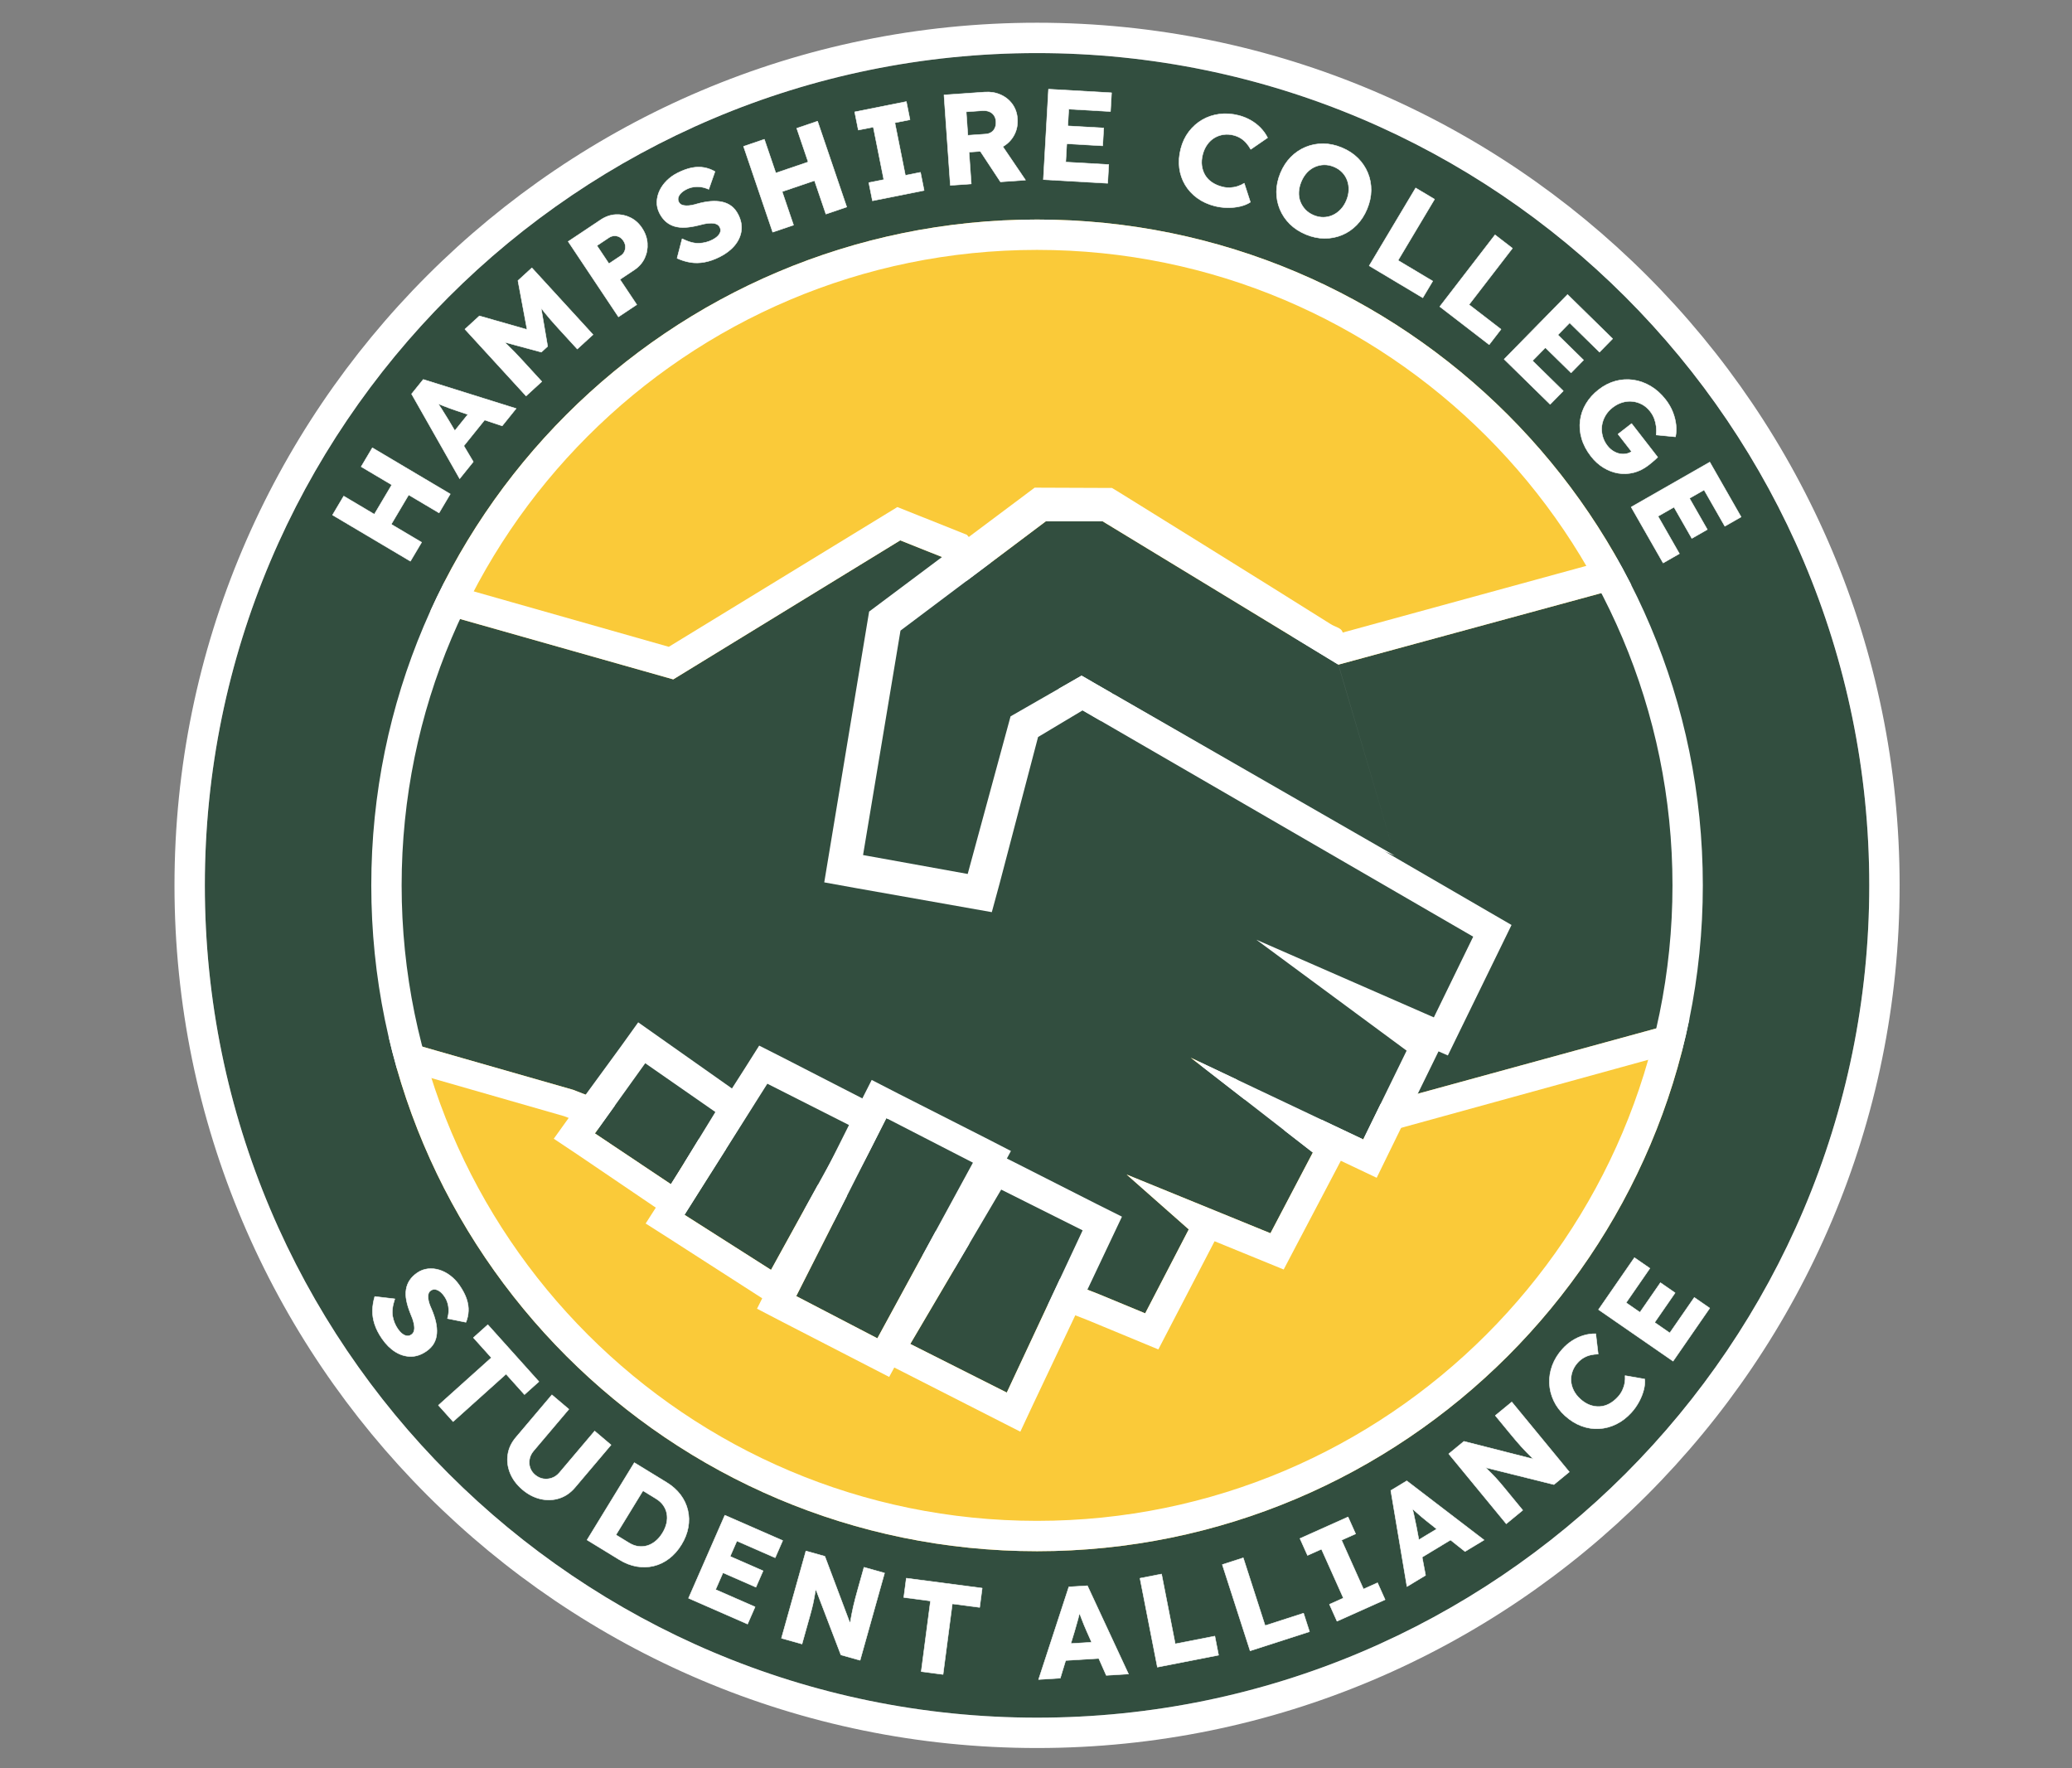
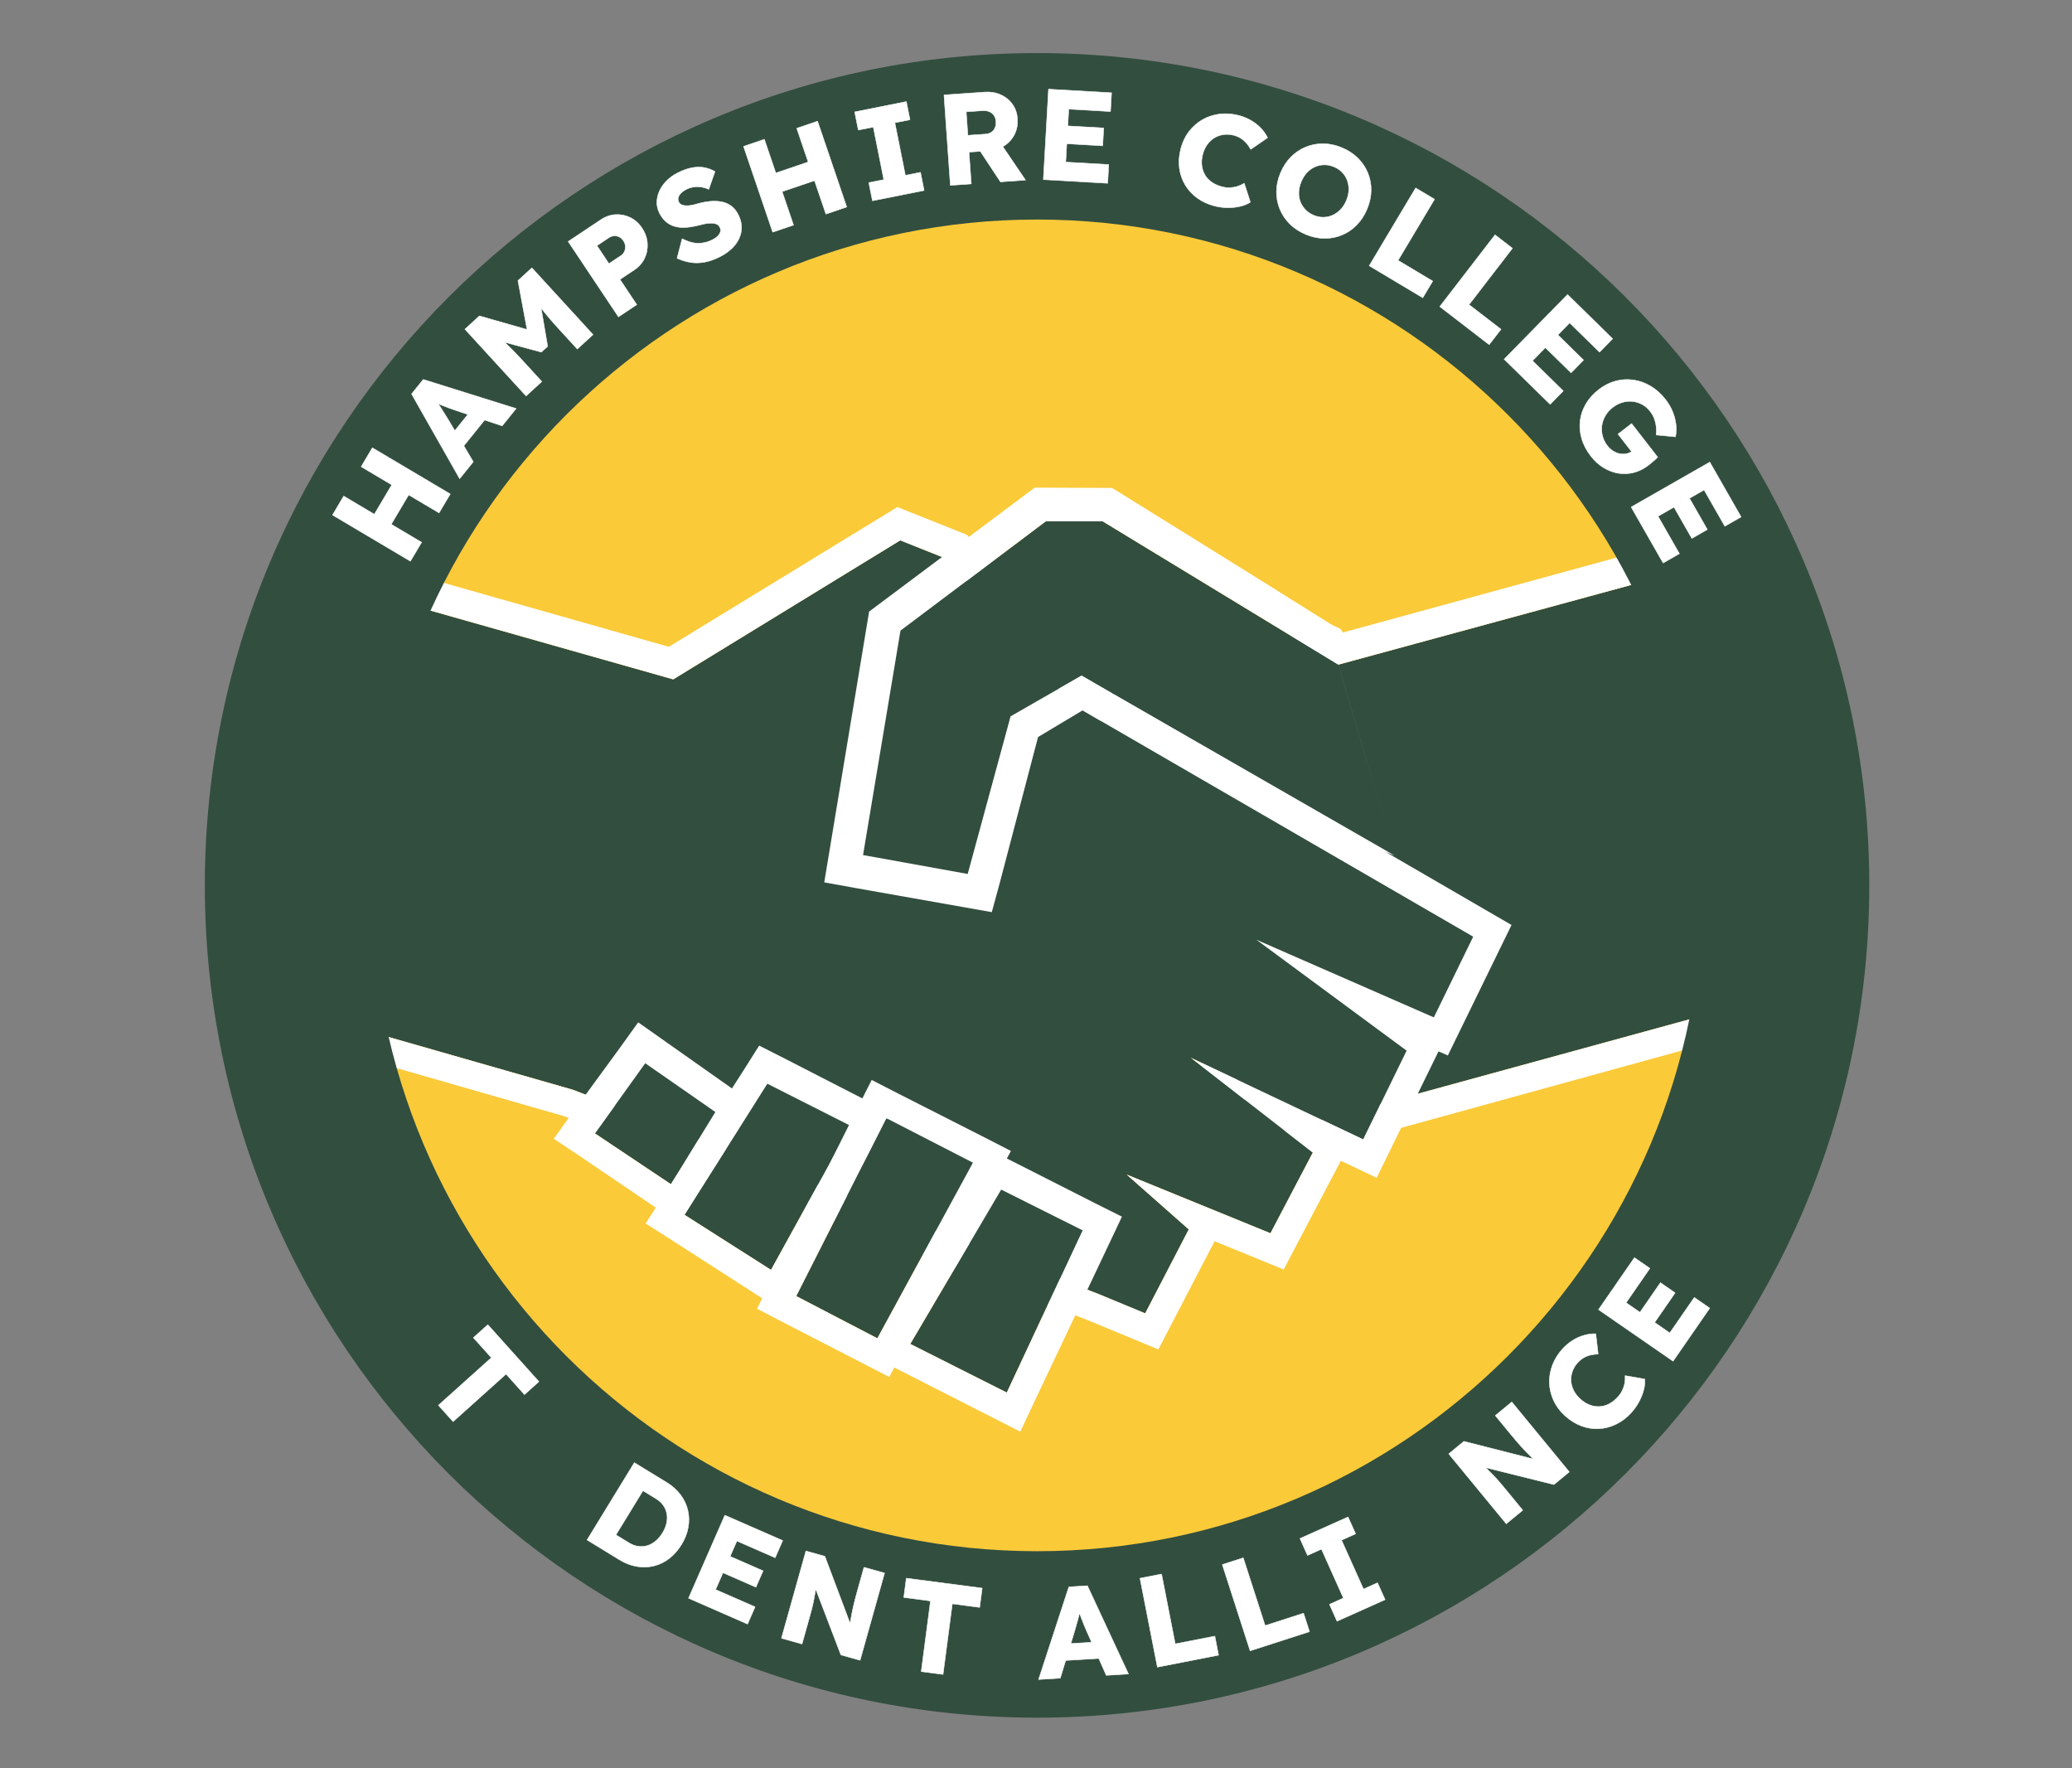
<svg xmlns="http://www.w3.org/2000/svg" width="100%" height="100%" viewBox="0 0 4269 3643" version="1.1" xml:space="preserve" style="fill-rule:evenodd;clip-rule:evenodd;stroke-linejoin:round;stroke-miterlimit:2;">
  <rect x="0" y="0" width="4269" height="3643" fill="#808080" stroke="none" />
  <g transform="matrix(1,0,0,1,-1013.44,-2897.01)">
    <g>
      <g transform="matrix(1,0,0,1,-1984.76,-589.552)">
        <circle cx="5132.3" cy="5307.87" r="1482.23" style="fill:rgb(250,202,57);" />
      </g>
      <g transform="matrix(1.334,0,0,1.334,33.811,-5395.93)">
        <path d="M3315.86,7103.08L2801.42,7243.04L2406.13,7254.72L2678.55,7972.9L3462.51,7758.2L3315.86,7103.08Z" style="fill:rgb(50,78,63);" />
        <path d="M3356.98,7093.88L3346.32,7046.25L3303.56,7057.88L2794.53,7197.18C2794.53,7197.18 2340.97,7211.16 2340.97,7211.16L2363.62,7270.85L2651.39,8026.31L2690.26,8015.67L3513.59,7788.94L3504.6,7748.78L3356.98,7093.88ZM3315.86,7103.08L2801.42,7243.04L2406.13,7254.72L2678.55,7972.9L3462.51,7758.2L3315.86,7103.08Z" style="fill:white;" />
        <path d="M1353.09,7146.51L1774.17,7265.78L2124.73,7051.11L2200.02,7081.1L2391.21,7304.84L3009.65,7663.14L2948.89,7787.76L2674.72,7667.81L2906.84,7839.16L2839.85,7976.25L2573.47,7850.07L2761.96,7996.5L2696.53,8121.12L2474.39,8030.46L2570.35,8115.2L2503.06,8244.81L2430.78,8214.9L1619.48,7899.61L1205.02,7780.99L1353.09,7146.51Z" style="fill:rgb(50,78,63);" />
-         <path d="M2610.24,8133.48L2716.97,8177.12L2735.6,8141.64L2805.23,8009.21L2860.6,8035.49L2879.97,7995.85L2956.11,7840.27L2970.53,7846.59L2989.55,7807.58L3068.89,7645.07L3032.38,7623.91C3032.38,7623.91 2488.39,7308.19 2421.03,7269.09C2421.03,7269.09 2227.68,7042.47 2227.68,7042.47L2217.08,7038.25L2120.33,6999.65L2100.61,7011.72L1767.3,7215.48C1767.3,7215.48 1365.85,7101.44 1365.85,7101.44L1323.15,7089.34L1312.05,7136.93L1154.26,7810.83L1193.28,7822L1605.72,7940.38C1647.36,7956.6 2393.02,8247.06 2414.49,8255.42C2414.49,8255.42 2523.39,8300.55 2523.39,8300.55L2541.86,8264.96L2610.24,8133.48ZM1353.09,7146.51L1774.17,7265.78L2124.73,7051.11L2200.02,7081.1L2391.21,7304.84L3009.65,7663.14L2948.89,7787.76L2674.72,7667.81L2906.84,7839.16L2839.85,7976.25L2573.47,7850.07L2761.96,7996.5L2696.53,8121.12L2474.39,8030.46L2570.35,8115.2L2503.06,8244.81L2430.78,8214.9L1619.48,7899.61L1205.02,7780.99L1353.09,7146.51Z" style="fill:white;" />
+         <path d="M2610.24,8133.48L2716.97,8177.12L2735.6,8141.64L2805.23,8009.21L2860.6,8035.49L2879.97,7995.85L2956.11,7840.27L2970.53,7846.59L2989.55,7807.58L3068.89,7645.07L3032.38,7623.91C3032.38,7623.91 2488.39,7308.19 2421.03,7269.09C2421.03,7269.09 2227.68,7042.47 2227.68,7042.47L2217.08,7038.25L2120.33,6999.65L2100.61,7011.72L1767.3,7215.48C1767.3,7215.48 1365.85,7101.44 1365.85,7101.44L1323.15,7089.34L1312.05,7136.93L1154.26,7810.83L1193.28,7822L1605.72,7940.38C1647.36,7956.6 2393.02,8247.06 2414.49,8255.42C2414.49,8255.42 2523.39,8300.55 2523.39,8300.55L2610.24,8133.48ZM1353.09,7146.51L1774.17,7265.78L2124.73,7051.11L2200.02,7081.1L2391.21,7304.84L3009.65,7663.14L2948.89,7787.76L2674.72,7667.81L2906.84,7839.16L2839.85,7976.25L2573.47,7850.07L2761.96,7996.5L2696.53,8121.12L2474.39,8030.46L2570.35,8115.2L2503.06,8244.81L2430.78,8214.9L1619.48,7899.61L1205.02,7780.99L1353.09,7146.51Z" style="fill:white;" />
        <path d="M2888.53,7537.99L2801.42,7243.04L2437.29,7021.65L2349.66,7021.65L2125.14,7190.46L2067.32,7537.07L2228.94,7566.28L2295.14,7322.88L2404.79,7259.98L2888.53,7537.99Z" style="fill:rgb(50,78,63);" />
        <path d="M2888.53,7537.99L2888.53,7537.99C2888.47,7537.97 2537.92,7400.83 2453.16,7287.79L2453.15,7287.78C2435.93,7285.78 2435.76,7294.17 2422.1,7297.05C2414.31,7298.69 2408.37,7299.87 2403.6,7300.65L2428.12,7300.66C2428.12,7300.66 2337.63,7354.78 2337.63,7354.78L2278.55,7579.77L2266.18,7625.26L2058.04,7588.41L2007.39,7579.26L2073.24,7181.81L2076.7,7161.05L2318.44,6980.13L2332.31,6969.7L2437.29,6970.11L2451.73,6970.11L2464.07,6977.61C2464.07,6977.61 2698.31,7122.85 2789.6,7180.45C2796.47,7184.78 2805.5,7186.26 2807.56,7191.93C2831.79,7258.39 2809.14,7184.73 2794.34,7234.19C2792.84,7239.17 2791.44,7233.44 2793.23,7238.06L2437.29,7021.65L2349.66,7021.65L2125.14,7190.46L2067.32,7537.07L2228.94,7566.28L2295.14,7322.88L2404.79,7259.98L2888.53,7537.99ZM2793.23,7238.06L2793.23,7238.06C2799.38,7237.39 2801.46,7242.98 2801.46,7242.98L2801.48,7243C2801.49,7243.02 2888.53,7537.99 2888.53,7537.99C2888.53,7537.99 2801.42,7243.04 2801.42,7243.04L2793.23,7238.06Z" style="fill:white;" />
        <g transform="matrix(1,0,0,1,18.218,-26.171)">
          <path d="M1634.99,7993.1L1712.69,7884.77L1820.96,7960.07L1752.57,8071.7L1634.99,7993.1Z" style="fill:rgb(50,78,63);" />
          <path d="M1596.92,7965.79L1571.45,8001.31L1611.57,8028.13L1765.98,8132.85L1789.56,8094.37L1880.88,7947.5L1846.38,7923.51L1701.81,7821.56L1675.57,7858.15L1596.92,7965.79ZM1634.99,7993.1L1712.69,7884.77L1820.96,7960.07L1752.57,8071.7L1634.99,7993.1Z" style="fill:white;" />
        </g>
        <g transform="matrix(1,0,0,1,-4.555,5.466)">
          <path d="M1924.06,7884.77L2052.37,7949.67L1929.72,8172.22L1796.13,8087.19L1924.06,7884.77Z" style="fill:rgb(50,78,63);" />
          <path d="M1945.21,7842.97L1911.43,7825.88L1888.44,7862.25L1736.12,8100.62L1772.74,8123.94L1945.81,8235.2L1968.69,8193.69L2115.65,7930.13L2073.12,7908.62L1945.21,7842.97ZM1924.06,7884.77L2052.37,7949.67L1929.72,8172.22L1796.13,8087.19L1924.06,7884.77Z" style="fill:white;" />
        </g>
        <g transform="matrix(1,0,0,1,-8.198,10.02)">
          <path d="M2111.48,7933.37L1972.33,8208.17L2097.63,8273.35L2245.22,8002.13L2111.48,7933.37Z" style="fill:rgb(50,78,63);" />
          <path d="M2130.75,7895.89L2088.86,7874.35L2069.69,7912.21L1911.74,8227.65L1951.45,8248.31L2115.85,8333.01L2136.74,8294.63L2303.92,7984.05L2264.84,7963.96L2130.75,7895.89ZM2111.48,7933.37L1972.33,8208.17L2097.63,8273.35L2245.22,8002.13L2111.48,7933.37Z" style="fill:white;" />
        </g>
        <g transform="matrix(1,0,0,1,-9.109,-3.644)">
          <path d="M2289.78,8057.37L2415.56,8120.31L2298.41,8370.8L2149.39,8295.73L2289.78,8057.37Z" style="fill:rgb(50,78,63);" />
          <path d="M2310.75,8015.48L2275.84,7998.02L2253.47,8035.99L2088.12,8313.74L2129.75,8334.72L2319.34,8431.24L2338.78,8389.68L2476.3,8099.18L2436.18,8079.1L2310.75,8015.48ZM2289.78,8057.37L2415.56,8120.31L2298.41,8370.8L2149.39,8295.73L2289.78,8057.37Z" style="fill:white;" />
        </g>
      </g>
      <g transform="matrix(1,0,0,1,-1984.76,-598.923)">
        <g transform="matrix(1.006,0,0,1.006,-28.218,-29.234)">
          <path d="M5132.3,3612.84C6072.99,3612.84 6836.71,4376.56 6836.71,5317.24C6836.71,6257.93 6072.99,7021.65 5132.3,7021.65C4191.61,7021.65 3427.89,6257.93 3427.89,5317.24C3427.89,4376.56 4191.61,3612.84 5132.3,3612.84ZM5132.3,3953.72C5884.85,3953.72 6495.83,4564.69 6495.83,5317.24C6495.83,6069.8 5884.85,6680.77 5132.3,6680.77C4379.75,6680.77 3768.77,6069.8 3768.77,5317.24C3768.77,4564.69 4379.75,3953.72 5132.3,3953.72Z" style="fill:rgb(50,78,63);" />
-           <path d="M5132.3,3550.68C4157.31,3550.68 3365.73,4342.25 3365.73,5317.24C3365.73,6292.24 4157.31,7083.81 5132.3,7083.81C6107.3,7083.81 6898.87,6292.24 6898.87,5317.24C6898.87,4342.25 6107.3,3550.68 5132.3,3550.68ZM5132.3,3612.84C6072.99,3612.84 6836.71,4376.56 6836.71,5317.24C6836.71,6257.93 6072.99,7021.65 5132.3,7021.65C4191.61,7021.65 3427.89,6257.93 3427.89,5317.24C3427.89,4376.56 4191.61,3612.84 5132.3,3612.84ZM5132.3,3953.72C5884.85,3953.72 6495.83,4564.69 6495.83,5317.24C6495.83,6069.8 5884.85,6680.77 5132.3,6680.77C4379.75,6680.77 3768.77,6069.8 3768.77,5317.24C3768.77,4564.69 4379.75,3953.72 5132.3,3953.72ZM5132.3,4015.88C5850.55,4015.88 6433.67,4599 6433.67,5317.24C6433.67,6035.49 5850.55,6618.61 5132.3,6618.61C4414.06,6618.61 3830.93,6035.49 3830.93,5317.24C3830.93,4599 4414.06,4015.88 5132.3,4015.88Z" style="fill:white;" />
        </g>
        <g transform="matrix(1,0,0,1,35.857,35.857)">
          <g transform="matrix(0.51,-0.86,0.86,0.51,-2125.53,5538.09)">
            <path d="M3935.7,4634.04L3935.7,4447.37L3981.03,4447.37L3981.03,4634.04L3935.7,4634.04ZM3819.97,4634.04L3819.97,4447.37L3865.3,4447.37L3865.3,4634.04L3819.97,4634.04ZM3837.57,4561.24L3837.83,4520.71L3959.7,4520.71L3959.7,4561.24L3837.57,4561.24Z" style="fill:white;fill-rule:nonzero;stroke:white;stroke-width:1px;" />
          </g>
          <g transform="matrix(0.627,-0.779,0.779,0.627,-2005.42,4703.91)">
            <path d="M3909.4,4446.26L3983.27,4259.59L4021.67,4259.59L4095,4446.26L4049.13,4446.26L4013.93,4351.59C4012.51,4347.86 4011.09,4343.86 4009.67,4339.59C4008.24,4335.32 4006.82,4330.92 4005.4,4326.39C4003.98,4321.86 4002.6,4317.41 4001.27,4313.06C3999.93,4308.7 3998.82,4304.65 3997.93,4300.92L4005.93,4300.65C4004.87,4305.1 4003.67,4309.45 4002.33,4313.72C4001,4317.99 3999.67,4322.21 3998.33,4326.39C3997,4330.57 3995.53,4334.74 3993.93,4338.92C3992.33,4343.1 3990.82,4347.41 3989.4,4351.86L3954.2,4446.26L3909.4,4446.26ZM3944.6,4410.52L3958.73,4376.39L4044.6,4376.39L4058.47,4410.52L3944.6,4410.52Z" style="fill:white;fill-rule:nonzero;stroke:white;stroke-width:1px;" />
          </g>
          <g transform="matrix(0.737,-0.675,0.675,0.737,-1840.23,3850.22)">
            <path d="M4055.91,4292.21L4055.91,4105.54L4096.44,4105.54L4164.44,4216.21L4135.37,4215.94L4204.17,4105.54L4243.11,4105.54L4243.11,4292.21L4199.11,4292.21L4199.11,4234.07C4199.11,4218.07 4199.51,4203.67 4200.31,4190.87C4201.11,4178.07 4202.48,4165.36 4204.44,4152.74L4209.51,4166.61L4157.77,4246.87L4140.17,4246.87L4089.51,4167.14L4094.57,4152.74C4096.53,4164.65 4097.9,4176.87 4098.7,4189.41C4099.51,4201.94 4099.9,4216.83 4099.9,4234.07L4099.9,4292.21L4055.91,4292.21Z" style="fill:white;fill-rule:nonzero;stroke:white;stroke-width:1px;" />
          </g>
          <g transform="matrix(0.832,-0.555,0.555,0.832,-1581.53,3031.47)">
            <path d="M4239.42,4127.77L4239.42,3941.1L4319.95,3941.1C4331.69,3941.1 4342.13,3943.77 4351.29,3949.1C4360.44,3954.44 4367.73,3961.72 4373.15,3970.97C4378.58,3980.21 4381.29,3990.61 4381.29,4002.17C4381.29,4014.26 4378.58,4025.06 4373.15,4034.57C4367.73,4044.08 4360.44,4051.59 4351.29,4057.1C4342.13,4062.61 4331.69,4065.37 4319.95,4065.37L4284.76,4065.37L4284.76,4127.77L4239.42,4127.77ZM4283.95,4025.64L4313.56,4025.64C4317.47,4025.64 4321.02,4024.66 4324.22,4022.7C4327.42,4020.75 4330,4018.08 4331.95,4014.7C4333.91,4011.33 4334.89,4007.41 4334.89,4002.97C4334.89,3998.35 4333.91,3994.44 4331.95,3991.24C4330,3988.04 4327.42,3985.55 4324.22,3983.77C4321.02,3981.99 4317.47,3981.1 4313.56,3981.1L4283.95,3981.1L4283.95,4025.64Z" style="fill:white;fill-rule:nonzero;stroke:white;stroke-width:1px;" />
          </g>
          <g transform="matrix(0.892,-0.451,0.451,0.892,-1346.17,2406.18)">
            <path d="M4456.36,4027.76C4444.09,4027.76 4433.02,4026.29 4423.16,4023.36C4413.29,4020.43 4404.53,4016.16 4396.89,4010.56C4389.25,4004.96 4382.4,3998.34 4376.36,3990.69L4403.82,3959.49C4412.71,3971.4 4421.65,3979.4 4430.62,3983.49C4439.6,3987.58 4448.89,3989.63 4458.49,3989.63C4463.29,3989.63 4467.65,3989 4471.56,3987.76C4475.47,3986.51 4478.49,3984.69 4480.62,3982.29C4482.76,3979.89 4483.82,3976.91 4483.82,3973.36C4483.82,3970.69 4483.16,3968.29 4481.82,3966.16C4480.49,3964.03 4478.67,3962.16 4476.36,3960.56C4474.05,3958.96 4471.29,3957.49 4468.09,3956.16C4464.89,3954.83 4461.51,3953.67 4457.96,3952.69C4454.4,3951.72 4450.76,3950.87 4447.02,3950.16C4436.71,3947.85 4427.73,3945 4420.09,3941.63C4412.45,3938.25 4406.09,3934.12 4401.02,3929.23C4395.96,3924.34 4392.18,3918.74 4389.69,3912.43C4387.2,3906.12 4385.96,3899.05 4385.96,3891.23C4385.96,3882.87 4387.87,3875.18 4391.69,3868.16C4395.51,3861.14 4400.67,3855.09 4407.16,3850.03C4413.65,3844.96 4421.16,3841.05 4429.69,3838.29C4438.22,3835.54 4447.11,3834.16 4456.36,3834.16C4468.62,3834.16 4479.16,3835.45 4487.96,3838.03C4496.76,3840.6 4504.31,3844.29 4510.62,3849.09C4516.94,3853.89 4522.31,3859.67 4526.76,3866.43L4498.76,3893.36C4495.02,3888.74 4490.98,3884.91 4486.62,3881.89C4482.27,3878.87 4477.65,3876.56 4472.76,3874.96C4467.87,3873.36 4462.85,3872.56 4457.69,3872.56C4452.36,3872.56 4447.78,3873.23 4443.96,3874.56C4440.14,3875.89 4437.16,3877.76 4435.02,3880.16C4432.89,3882.56 4431.82,3885.45 4431.82,3888.83C4431.82,3891.85 4432.71,3894.43 4434.49,3896.56C4436.27,3898.69 4438.67,3900.6 4441.69,3902.29C4444.71,3903.98 4448.18,3905.4 4452.09,3906.56C4456,3907.72 4460.09,3908.65 4464.36,3909.36C4474.14,3911.32 4482.98,3913.89 4490.89,3917.09C4498.8,3920.29 4505.65,3924.2 4511.42,3928.83C4517.2,3933.45 4521.65,3938.91 4524.76,3945.23C4527.87,3951.54 4529.42,3958.87 4529.42,3967.23C4529.42,3980.2 4526.27,3991.18 4519.96,4000.16C4513.65,4009.14 4505.02,4015.98 4494.09,4020.69C4483.16,4025.4 4470.58,4027.76 4456.36,4027.76Z" style="fill:white;fill-rule:nonzero;stroke:white;stroke-width:1px;" />
          </g>
          <g transform="matrix(0.947,-0.322,0.322,0.947,-1029.04,1670.67)">
            <path d="M4670.75,3943.43L4670.75,3756.77L4716.08,3756.77L4716.08,3943.43L4670.75,3943.43ZM4555.02,3943.43L4555.02,3756.77L4600.35,3756.77L4600.35,3943.43L4555.02,3943.43ZM4572.62,3870.63L4572.88,3830.1L4694.75,3830.1L4694.75,3870.63L4572.62,3870.63Z" style="fill:white;fill-rule:nonzero;stroke:white;stroke-width:1px;" />
          </g>
          <g transform="matrix(0.981,-0.196,0.196,0.981,-667.939,1004.41)">
            <path d="M4758.57,3875.65L4758.57,3837.51L4790.03,3837.51L4790.03,3727.11L4758.57,3727.11L4758.57,3688.98L4867.1,3688.98L4867.1,3727.11L4835.36,3727.11L4835.36,3837.51L4867.1,3837.51L4867.1,3875.65L4758.57,3875.65Z" style="fill:white;fill-rule:nonzero;stroke:white;stroke-width:1px;" />
          </g>
          <g transform="matrix(0.998,-0.07,0.07,0.998,-255.854,350.211)">
            <path d="M4916.99,3843.62L4916.99,3656.96L5000.99,3656.96C5012.9,3656.96 5023.7,3659.53 5033.39,3664.69C5043.07,3669.85 5050.68,3676.91 5056.19,3685.89C5061.7,3694.87 5064.45,3705.05 5064.45,3716.42C5064.45,3728.16 5061.7,3738.69 5056.19,3748.02C5050.68,3757.36 5043.12,3764.69 5033.52,3770.02C5023.92,3775.36 5013.07,3778.02 5000.99,3778.02L4960.19,3778.02L4960.19,3843.62L4916.99,3843.62ZM5020.45,3843.62L4972.99,3759.36L5019.39,3752.69L5072.19,3843.62L5020.45,3843.62ZM4960.19,3743.36L4996.99,3743.36C5001.61,3743.36 5005.65,3742.34 5009.12,3740.29C5012.59,3738.25 5015.25,3735.36 5017.12,3731.62C5018.99,3727.89 5019.92,3723.62 5019.92,3718.82C5019.92,3714.02 5018.85,3709.8 5016.72,3706.16C5014.59,3702.51 5011.52,3699.71 5007.52,3697.76C5003.52,3695.8 4998.68,3694.82 4992.99,3694.82L4960.19,3694.82L4960.19,3743.36Z" style="fill:white;fill-rule:nonzero;stroke:white;stroke-width:1px;" />
          </g>
          <g transform="matrix(0.998,0.057,-0.057,0.998,226.687,-284.025)">
            <path d="M5113.86,3830.29L5113.86,3643.62L5243.99,3643.62L5243.99,3682.29L5157.86,3682.29L5157.86,3791.62L5246.66,3791.62L5246.66,3830.29L5113.86,3830.29ZM5135.19,3753.76L5135.19,3716.96L5231.99,3716.96L5231.99,3753.76L5135.19,3753.76Z" style="fill:white;fill-rule:nonzero;stroke:white;stroke-width:1px;" />
          </g>
          <g transform="matrix(0.969,0.247,-0.247,0.969,1116.89,-1203.96)">
            <path d="M5470.28,3856.84C5456.24,3856.84 5443.31,3854.48 5431.48,3849.77C5419.66,3845.06 5409.4,3838.39 5400.69,3829.77C5391.97,3821.15 5385.26,3810.93 5380.55,3799.11C5375.84,3787.28 5373.48,3774.26 5373.48,3760.04C5373.48,3746.17 5375.97,3733.37 5380.95,3721.64C5385.93,3709.91 5392.82,3699.73 5401.62,3691.11C5410.42,3682.48 5420.82,3675.77 5432.82,3670.97C5444.82,3666.17 5457.93,3663.77 5472.15,3663.77C5481.04,3663.77 5489.75,3664.93 5498.28,3667.24C5506.82,3669.55 5514.77,3672.97 5522.15,3677.51C5529.53,3682.04 5535.89,3687.42 5541.22,3693.64L5513.48,3725.37C5509.75,3721.46 5505.8,3718.04 5501.62,3715.11C5497.44,3712.17 5492.86,3709.91 5487.89,3708.31C5482.91,3706.7 5477.57,3705.91 5471.89,3705.91C5464.77,3705.91 5458.06,3707.19 5451.75,3709.77C5445.44,3712.35 5439.93,3715.99 5435.22,3720.7C5430.51,3725.42 5426.82,3731.15 5424.15,3737.91C5421.48,3744.66 5420.15,3752.22 5420.15,3760.57C5420.15,3768.75 5421.48,3776.17 5424.15,3782.84C5426.82,3789.51 5430.55,3795.24 5435.35,3800.04C5440.15,3804.84 5445.97,3808.48 5452.82,3810.97C5459.66,3813.46 5467.26,3814.7 5475.62,3814.7C5481.31,3814.7 5486.73,3813.91 5491.89,3812.31C5497.04,3810.7 5501.8,3808.53 5506.15,3805.77C5510.51,3803.02 5514.37,3799.86 5517.75,3796.31L5539.62,3830.97C5535.17,3835.95 5529.26,3840.39 5521.89,3844.31C5514.51,3848.22 5506.33,3851.28 5497.35,3853.51C5488.37,3855.73 5479.35,3856.84 5470.28,3856.84Z" style="fill:white;fill-rule:nonzero;stroke:white;stroke-width:1px;" />
          </g>
          <g transform="matrix(0.923,0.384,-0.384,0.923,1927.19,-1834.96)">
            <path d="M5661.12,3904.85C5646.9,3904.85 5633.92,3902.45 5622.19,3897.65C5610.46,3892.85 5600.23,3886.09 5591.52,3877.38C5582.81,3868.67 5576.06,3858.45 5571.26,3846.72C5566.46,3834.98 5564.06,3822.09 5564.06,3808.05C5564.06,3794 5566.46,3781.12 5571.26,3769.38C5576.06,3757.65 5582.81,3747.43 5591.52,3738.72C5600.23,3730 5610.46,3723.25 5622.19,3718.45C5633.92,3713.65 5646.81,3711.25 5660.86,3711.25C5674.9,3711.25 5687.79,3713.65 5699.52,3718.45C5711.26,3723.25 5721.48,3730 5730.19,3738.72C5738.9,3747.43 5745.61,3757.65 5750.32,3769.38C5755.03,3781.12 5757.39,3794 5757.39,3808.05C5757.39,3821.91 5755.03,3834.76 5750.32,3846.58C5745.61,3858.4 5738.9,3868.67 5730.19,3877.38C5721.48,3886.09 5711.26,3892.85 5699.52,3897.65C5687.79,3902.45 5674.99,3904.85 5661.12,3904.85ZM5660.86,3862.18C5668.15,3862.18 5674.86,3860.85 5680.99,3858.18C5687.12,3855.51 5692.46,3851.74 5696.99,3846.85C5701.52,3841.96 5705.03,3836.23 5707.52,3829.65C5710.01,3823.07 5711.26,3815.87 5711.26,3808.05C5711.26,3800.23 5710.01,3793.03 5707.52,3786.45C5705.03,3779.87 5701.52,3774.14 5696.99,3769.25C5692.46,3764.36 5687.12,3760.58 5680.99,3757.91C5674.86,3755.25 5668.15,3753.91 5660.86,3753.91C5653.57,3753.91 5646.86,3755.25 5640.72,3757.91C5634.59,3760.58 5629.21,3764.36 5624.59,3769.25C5619.97,3774.14 5616.46,3779.87 5614.06,3786.45C5611.66,3793.03 5610.46,3800.23 5610.46,3808.05C5610.46,3815.87 5611.66,3823.12 5614.06,3829.78C5616.46,3836.45 5619.97,3842.18 5624.59,3846.98C5629.21,3851.78 5634.59,3855.51 5640.72,3858.18C5646.86,3860.85 5653.57,3862.18 5660.86,3862.18Z" style="fill:white;fill-rule:nonzero;stroke:white;stroke-width:1px;" />
          </g>
          <g transform="matrix(0.859,0.513,-0.513,0.859,2861.36,-2389.53)">
            <path d="M5785.63,3991.99L5785.63,3805.33L5830.96,3805.33L5830.96,3951.99L5914.16,3951.99L5914.16,3991.99L5785.63,3991.99Z" style="fill:white;fill-rule:nonzero;stroke:white;stroke-width:1px;" />
          </g>
          <g transform="matrix(0.792,0.61,-0.61,0.792,3718.32,-2758.87)">
            <path d="M5933.28,4079.91L5933.28,3893.25L5978.62,3893.25L5978.62,4039.91L6061.82,4039.91L6061.82,4079.91L5933.28,4079.91Z" style="fill:white;fill-rule:nonzero;stroke:white;stroke-width:1px;" />
          </g>
          <g transform="matrix(0.714,0.7,-0.7,0.714,4656.84,-3035.9)">
            <path d="M6069.27,4184.22L6069.27,3997.55L6199.4,3997.55L6199.4,4036.22L6113.27,4036.22L6113.27,4145.55L6202.07,4145.55L6202.07,4184.22L6069.27,4184.22ZM6090.6,4107.69L6090.6,4070.89L6187.4,4070.89L6187.4,4107.69L6090.6,4107.69Z" style="fill:white;fill-rule:nonzero;stroke:white;stroke-width:1px;" />
          </g>
          <g transform="matrix(0.613,0.79,-0.79,0.613,5794.6,-3211.58)">
            <path d="M6287.15,4314.42C6272.22,4314.42 6258.71,4312.02 6246.62,4307.22C6234.53,4302.42 6224.13,4295.66 6215.42,4286.95C6206.71,4278.24 6200.04,4267.97 6195.42,4256.15C6190.8,4244.33 6188.49,4231.48 6188.49,4217.62C6188.49,4203.75 6190.93,4191 6195.82,4179.35C6200.71,4167.71 6207.69,4157.53 6216.75,4148.82C6225.82,4140.11 6236.53,4133.35 6248.89,4128.55C6261.24,4123.75 6274.71,4121.35 6289.29,4121.35C6299.6,4121.35 6309.33,4122.69 6318.49,4125.35C6327.64,4128.02 6335.95,4131.66 6343.42,4136.28C6350.89,4140.91 6357.2,4146.24 6362.35,4152.28L6334.89,4181.35C6330.44,4177.09 6325.86,4173.53 6321.15,4170.69C6316.44,4167.84 6311.42,4165.57 6306.09,4163.89C6300.75,4162.2 6295.06,4161.35 6289.02,4161.35C6281.2,4161.35 6274.04,4162.77 6267.55,4165.62C6261.06,4168.46 6255.38,4172.42 6250.49,4177.48C6245.6,4182.55 6241.82,4188.51 6239.15,4195.35C6236.49,4202.2 6235.15,4209.62 6235.15,4217.62C6235.15,4225.62 6236.57,4233.09 6239.42,4240.02C6242.26,4246.95 6246.18,4252.95 6251.15,4258.02C6256.13,4263.09 6262.04,4267.09 6268.89,4270.02C6275.73,4272.95 6283.06,4274.42 6290.89,4274.42C6296.4,4274.42 6301.6,4273.53 6306.49,4271.75C6311.38,4269.97 6315.6,4267.57 6319.15,4264.55C6322.71,4261.53 6325.55,4257.93 6327.69,4253.75C6329.82,4249.57 6330.89,4245.09 6330.89,4240.28L6330.89,4233.35L6336.75,4242.42L6285.29,4242.42L6285.29,4206.95L6373.02,4206.95C6373.38,4208.91 6373.64,4211.57 6373.82,4214.95C6374,4218.33 6374.13,4221.62 6374.22,4224.82C6374.31,4228.02 6374.35,4230.42 6374.35,4232.02C6374.35,4244.11 6372.18,4255.17 6367.82,4265.22C6363.46,4275.26 6357.38,4283.93 6349.55,4291.22C6341.73,4298.51 6332.49,4304.2 6321.82,4308.28C6311.15,4312.37 6299.6,4314.42 6287.15,4314.42Z" style="fill:white;fill-rule:nonzero;stroke:white;stroke-width:1px;" />
          </g>
          <g transform="matrix(0.496,0.868,-0.868,0.496,7075.66,-3218.32)">
            <path d="M6333.81,4486.38L6333.81,4299.71L6463.94,4299.71L6463.94,4338.38L6377.81,4338.38L6377.81,4447.71L6466.61,4447.71L6466.61,4486.38L6333.81,4486.38ZM6355.14,4409.84L6355.14,4373.04L6451.94,4373.04L6451.94,4409.84L6355.14,4409.84Z" style="fill:white;fill-rule:nonzero;stroke:white;stroke-width:1px;" />
          </g>
        </g>
        <g transform="matrix(1,0,0,1,35.857,35.857)">
          <g transform="matrix(0.569,0.823,-0.823,0.569,6650.7,-397.28)">
-             <path d="M3789.47,6145.08C3777.2,6145.08 3766.13,6143.61 3756.27,6140.68C3746.4,6137.74 3737.64,6133.48 3730,6127.88C3722.36,6122.28 3715.51,6115.65 3709.47,6108.01L3736.93,6076.81C3745.82,6088.72 3754.76,6096.72 3763.73,6100.81C3772.71,6104.9 3782,6106.94 3791.6,6106.94C3796.4,6106.94 3800.76,6106.32 3804.67,6105.08C3808.58,6103.83 3811.6,6102.01 3813.73,6099.61C3815.87,6097.21 3816.93,6094.23 3816.93,6090.68C3816.93,6088.01 3816.27,6085.61 3814.93,6083.48C3813.6,6081.34 3811.78,6079.48 3809.47,6077.88C3807.16,6076.28 3804.4,6074.81 3801.2,6073.48C3798,6072.14 3794.62,6070.99 3791.07,6070.01C3787.51,6069.03 3783.87,6068.19 3780.13,6067.48C3769.82,6065.16 3760.85,6062.32 3753.2,6058.94C3745.56,6055.57 3739.2,6051.43 3734.13,6046.54C3729.07,6041.65 3725.29,6036.05 3722.8,6029.74C3720.31,6023.43 3719.07,6016.36 3719.07,6008.54C3719.07,6000.19 3720.98,5992.5 3724.8,5985.48C3728.62,5978.45 3733.78,5972.41 3740.27,5967.34C3746.76,5962.28 3754.27,5958.36 3762.8,5955.61C3771.33,5952.85 3780.22,5951.48 3789.47,5951.48C3801.73,5951.48 3812.27,5952.77 3821.07,5955.34C3829.87,5957.92 3837.42,5961.61 3843.73,5966.41C3850.05,5971.21 3855.42,5976.99 3859.87,5983.74L3831.87,6010.68C3828.13,6006.05 3824.09,6002.23 3819.73,5999.21C3815.38,5996.19 3810.76,5993.88 3805.87,5992.28C3800.98,5990.68 3795.96,5989.88 3790.8,5989.88C3785.47,5989.88 3780.89,5990.54 3777.07,5991.88C3773.24,5993.21 3770.27,5995.08 3768.13,5997.48C3766,5999.88 3764.93,6002.77 3764.93,6006.14C3764.93,6009.16 3765.82,6011.74 3767.6,6013.88C3769.38,6016.01 3771.78,6017.92 3774.8,6019.61C3777.82,6021.3 3781.29,6022.72 3785.2,6023.88C3789.11,6025.03 3793.2,6025.97 3797.47,6026.68C3807.24,6028.63 3816.09,6031.21 3824,6034.41C3831.91,6037.61 3838.76,6041.52 3844.53,6046.14C3850.31,6050.77 3854.76,6056.23 3857.87,6062.54C3860.98,6068.85 3862.53,6076.19 3862.53,6084.54C3862.53,6097.52 3859.38,6108.5 3853.07,6117.48C3846.76,6126.45 3838.13,6133.3 3827.2,6138.01C3816.27,6142.72 3803.69,6145.08 3789.47,6145.08Z" style="fill:white;fill-rule:nonzero;stroke:white;stroke-width:1px;" />
-           </g>
+             </g>
          <g transform="matrix(0.668,0.744,-0.744,0.668,5963.4,-749.08)">
            <path d="M3885.1,6307.88L3885.1,6161.21L3829.63,6161.21L3829.63,6121.21L3987.23,6121.21L3987.23,6161.21L3930.43,6161.21L3930.43,6307.88L3885.1,6307.88Z" style="fill:white;fill-rule:nonzero;stroke:white;stroke-width:1px;" />
          </g>
          <g transform="matrix(0.763,0.646,-0.646,0.763,5113.77,-1030.39)">
-             <path d="M4065.26,6465.51C4049.79,6465.51 4036.01,6462.35 4023.92,6456.04C4011.83,6449.73 4002.37,6441.06 3995.52,6430.04C3988.68,6419.02 3985.26,6406.4 3985.26,6392.18L3985.26,6277.24L4031.12,6277.24L4031.12,6389.78C4031.12,6396.53 4032.63,6402.62 4035.66,6408.04C4038.68,6413.46 4042.77,6417.73 4047.92,6420.84C4053.08,6423.95 4058.86,6425.51 4065.26,6425.51C4072.01,6425.51 4078.01,6423.95 4083.26,6420.84C4088.5,6417.73 4092.72,6413.46 4095.92,6408.04C4099.12,6402.62 4100.72,6396.53 4100.72,6389.78L4100.72,6277.24L4144.99,6277.24L4144.99,6392.18C4144.99,6406.4 4141.57,6419.02 4134.72,6430.04C4127.88,6441.06 4118.41,6449.73 4106.32,6456.04C4094.23,6462.35 4080.54,6465.51 4065.26,6465.51Z" style="fill:white;fill-rule:nonzero;stroke:white;stroke-width:1px;" />
-           </g>
+             </g>
          <g transform="matrix(0.853,0.522,-0.522,0.853,4066.24,-1193.58)">
            <path d="M4174.95,6619.96L4174.95,6433.3L4253.09,6433.3C4266.78,6433.3 4279.31,6435.56 4290.69,6440.1C4302.07,6444.63 4311.89,6451.07 4320.15,6459.43C4328.42,6467.78 4334.78,6477.65 4339.22,6489.03C4343.67,6500.41 4345.89,6512.94 4345.89,6526.63C4345.89,6540.32 4343.67,6552.9 4339.22,6564.36C4334.78,6575.83 4328.42,6585.7 4320.15,6593.96C4311.89,6602.23 4302.07,6608.63 4290.69,6613.16C4279.31,6617.7 4266.78,6619.96 4253.09,6619.96L4174.95,6619.96ZM4220.29,6589.03L4214.15,6579.96L4251.76,6579.96C4259.22,6579.96 4265.89,6578.67 4271.76,6576.1C4277.62,6573.52 4282.64,6569.92 4286.82,6565.3C4291,6560.67 4294.24,6555.07 4296.56,6548.5C4298.87,6541.92 4300.02,6534.63 4300.02,6526.63C4300.02,6518.63 4298.87,6511.34 4296.56,6504.76C4294.24,6498.19 4291,6492.59 4286.82,6487.96C4282.64,6483.34 4277.62,6479.74 4271.76,6477.16C4265.89,6474.59 4259.22,6473.3 4251.76,6473.3L4213.36,6473.3L4220.29,6464.76L4220.29,6589.03Z" style="fill:white;fill-rule:nonzero;stroke:white;stroke-width:1px;" />
          </g>
          <g transform="matrix(0.916,0.401,-0.401,0.916,3070.41,-1182.24)">
            <path d="M4382.94,6743.8L4382.94,6557.13L4513.07,6557.13L4513.07,6595.8L4426.94,6595.8L4426.94,6705.13L4515.74,6705.13L4515.74,6743.8L4382.94,6743.8ZM4404.27,6667.27L4404.27,6630.47L4501.07,6630.47L4501.07,6667.27L4404.27,6667.27Z" style="fill:white;fill-rule:nonzero;stroke:white;stroke-width:1px;" />
          </g>
          <g transform="matrix(0.963,0.27,-0.27,0.963,2009.92,-974.584)">
            <path d="M4575.03,6827L4575.03,6640.33L4615.56,6640.33L4713.43,6773.66L4704.63,6772.33C4703.74,6766.46 4703.03,6760.86 4702.49,6755.53C4701.96,6750.2 4701.47,6744.95 4701.03,6739.8C4700.58,6734.64 4700.23,6729.4 4699.96,6724.06C4699.69,6718.73 4699.52,6712.95 4699.43,6706.73C4699.34,6700.51 4699.29,6693.75 4699.29,6686.46L4699.29,6640.33L4743.29,6640.33L4743.29,6827L4702.23,6827L4600.09,6689.4L4613.69,6691.26C4614.58,6699.8 4615.34,6707.04 4615.96,6713C4616.58,6718.95 4617.11,6724.24 4617.56,6728.86C4618,6733.49 4618.32,6737.66 4618.49,6741.4C4618.67,6745.13 4618.8,6748.82 4618.89,6752.46C4618.98,6756.11 4619.03,6760.15 4619.03,6764.6L4619.03,6827L4575.03,6827Z" style="fill:white;fill-rule:nonzero;stroke:white;stroke-width:1px;" />
          </g>
          <g transform="matrix(0.992,0.13,-0.13,0.992,934.858,-564.154)">
            <path d="M4860.25,6891.2L4860.25,6744.53L4804.78,6744.53L4804.78,6704.53L4962.39,6704.53L4962.39,6744.53L4905.59,6744.53L4905.59,6891.2L4860.25,6891.2Z" style="fill:white;fill-rule:nonzero;stroke:white;stroke-width:1px;" />
          </g>
          <g transform="matrix(0.998,-0.061,0.061,0.998,-414.972,326.351)">
            <path d="M5105.28,6918.98L5179.15,6732.31L5217.55,6732.31L5290.89,6918.98L5245.02,6918.98L5209.82,6824.31C5208.4,6820.58 5206.97,6816.58 5205.55,6812.31C5204.13,6808.05 5202.71,6803.65 5201.28,6799.11C5199.86,6794.58 5198.48,6790.13 5197.15,6785.78C5195.82,6781.42 5194.71,6777.38 5193.82,6773.65L5201.82,6773.38C5200.75,6777.82 5199.55,6782.18 5198.22,6786.44C5196.89,6790.71 5195.55,6794.93 5194.22,6799.11C5192.89,6803.29 5191.42,6807.47 5189.82,6811.65C5188.22,6815.82 5186.71,6820.13 5185.28,6824.58L5150.09,6918.98L5105.28,6918.98ZM5140.48,6883.24L5154.62,6849.11L5240.48,6849.11L5254.35,6883.24L5140.48,6883.24Z" style="fill:white;fill-rule:nonzero;stroke:white;stroke-width:1px;" />
          </g>
          <g transform="matrix(0.981,-0.192,0.192,0.981,-1225.39,1149.83)">
            <path d="M5348.58,6902.87L5348.58,6716.21L5393.91,6716.21L5393.91,6862.87L5477.11,6862.87L5477.11,6902.87L5348.58,6902.87Z" style="fill:white;fill-rule:nonzero;stroke:white;stroke-width:1px;" />
          </g>
          <g transform="matrix(0.952,-0.307,0.307,0.952,-1842.17,2026.24)">
            <path d="M5538.58,6864.62L5538.58,6677.95L5583.92,6677.95L5583.92,6824.62L5667.12,6824.62L5667.12,6864.62L5538.58,6864.62Z" style="fill:white;fill-rule:nonzero;stroke:white;stroke-width:1px;" />
          </g>
          <g transform="matrix(0.913,-0.409,0.409,0.913,-2285,2925.67)">
            <path d="M5716.38,6804.32L5716.38,6766.18L5747.85,6766.18L5747.85,6655.78L5716.38,6655.78L5716.38,6617.65L5824.91,6617.65L5824.91,6655.78L5793.18,6655.78L5793.18,6766.18L5824.91,6766.18L5824.91,6804.32L5716.38,6804.32Z" style="fill:white;fill-rule:nonzero;stroke:white;stroke-width:1px;" />
          </g>
          <g transform="matrix(0.856,-0.517,0.517,0.856,-2634.81,3997.88)">
-             <path d="M5860.58,6729.78L5934.44,6543.11L5972.84,6543.11L6046.18,6729.78L6000.31,6729.78L5965.11,6635.11C5963.69,6631.38 5962.27,6627.38 5960.84,6623.11C5959.42,6618.84 5958,6614.44 5956.58,6609.91C5955.15,6605.38 5953.78,6600.93 5952.44,6596.58C5951.11,6592.22 5950,6588.18 5949.11,6584.44L5957.11,6584.18C5956.04,6588.62 5954.84,6592.98 5953.51,6597.24C5952.18,6601.51 5950.84,6605.73 5949.51,6609.91C5948.18,6614.09 5946.71,6618.27 5945.11,6622.44C5943.51,6626.62 5942,6630.93 5940.58,6635.38L5905.38,6729.78L5860.58,6729.78ZM5895.78,6694.04L5909.91,6659.91L5995.78,6659.91L6009.64,6694.04L5895.78,6694.04Z" style="fill:white;fill-rule:nonzero;stroke:white;stroke-width:1px;" />
-           </g>
+             </g>
          <g transform="matrix(0.772,-0.635,0.635,0.772,-2823.14,5351.83)">
            <path d="M6074.88,6612.7L6074.88,6426.04L6115.41,6426.04L6213.28,6559.37L6204.48,6558.04C6203.59,6552.17 6202.88,6546.57 6202.34,6541.24C6201.81,6535.9 6201.32,6530.66 6200.88,6525.5C6200.43,6520.35 6200.08,6515.1 6199.81,6509.77C6199.54,6504.44 6199.37,6498.66 6199.28,6492.44C6199.19,6486.22 6199.14,6479.46 6199.14,6472.17L6199.14,6426.04L6243.14,6426.04L6243.14,6612.7L6202.08,6612.7L6099.94,6475.1L6113.54,6476.97C6114.43,6485.5 6115.19,6492.75 6115.81,6498.7C6116.43,6504.66 6116.97,6509.95 6117.41,6514.57C6117.86,6519.19 6118.17,6523.37 6118.34,6527.1C6118.52,6530.84 6118.65,6534.53 6118.74,6538.17C6118.83,6541.82 6118.88,6545.86 6118.88,6550.3L6118.88,6612.7L6074.88,6612.7Z" style="fill:white;fill-rule:nonzero;stroke:white;stroke-width:1px;" />
          </g>
          <g transform="matrix(0.671,-0.742,0.742,0.671,-2726.15,6755.88)">
            <path d="M6353.69,6450.81C6339.64,6450.81 6326.71,6448.45 6314.89,6443.74C6303.06,6439.03 6292.8,6432.36 6284.09,6423.74C6275.38,6415.12 6268.66,6404.9 6263.95,6393.07C6259.24,6381.25 6256.89,6368.23 6256.89,6354.01C6256.89,6340.14 6259.38,6327.34 6264.35,6315.61C6269.33,6303.87 6276.22,6293.69 6285.02,6285.07C6293.82,6276.45 6304.22,6269.74 6316.22,6264.94C6328.22,6260.14 6341.33,6257.74 6355.55,6257.74C6364.44,6257.74 6373.15,6258.9 6381.69,6261.21C6390.22,6263.52 6398.18,6266.94 6405.55,6271.47C6412.93,6276.01 6419.29,6281.38 6424.62,6287.61L6396.89,6319.34C6393.15,6315.43 6389.2,6312.01 6385.02,6309.07C6380.84,6306.14 6376.26,6303.87 6371.29,6302.27C6366.31,6300.67 6360.98,6299.87 6355.29,6299.87C6348.18,6299.87 6341.46,6301.16 6335.15,6303.74C6328.84,6306.32 6323.33,6309.96 6318.62,6314.67C6313.91,6319.38 6310.22,6325.12 6307.55,6331.87C6304.89,6338.63 6303.55,6346.18 6303.55,6354.54C6303.55,6362.72 6304.89,6370.14 6307.55,6376.81C6310.22,6383.47 6313.95,6389.21 6318.75,6394.01C6323.55,6398.81 6329.38,6402.45 6336.22,6404.94C6343.06,6407.43 6350.66,6408.67 6359.02,6408.67C6364.71,6408.67 6370.13,6407.87 6375.29,6406.27C6380.44,6404.67 6385.2,6402.49 6389.55,6399.74C6393.91,6396.98 6397.78,6393.83 6401.15,6390.27L6423.02,6424.94C6418.57,6429.92 6412.66,6434.36 6405.29,6438.27C6397.91,6442.18 6389.73,6445.25 6380.75,6447.47C6371.78,6449.69 6362.75,6450.81 6353.69,6450.81Z" style="fill:white;fill-rule:nonzero;stroke:white;stroke-width:1px;" />
          </g>
          <g transform="matrix(0.569,-0.823,0.823,0.569,-2411.94,7968.06)">
            <path d="M6414.57,6283.68L6414.57,6097.01L6544.7,6097.01L6544.7,6135.68L6458.57,6135.68L6458.57,6245.01L6547.37,6245.01L6547.37,6283.68L6414.57,6283.68ZM6435.9,6207.15L6435.9,6170.35L6532.7,6170.35L6532.7,6207.15L6435.9,6207.15Z" style="fill:white;fill-rule:nonzero;stroke:white;stroke-width:1px;" />
          </g>
        </g>
      </g>
    </g>
  </g>
</svg>